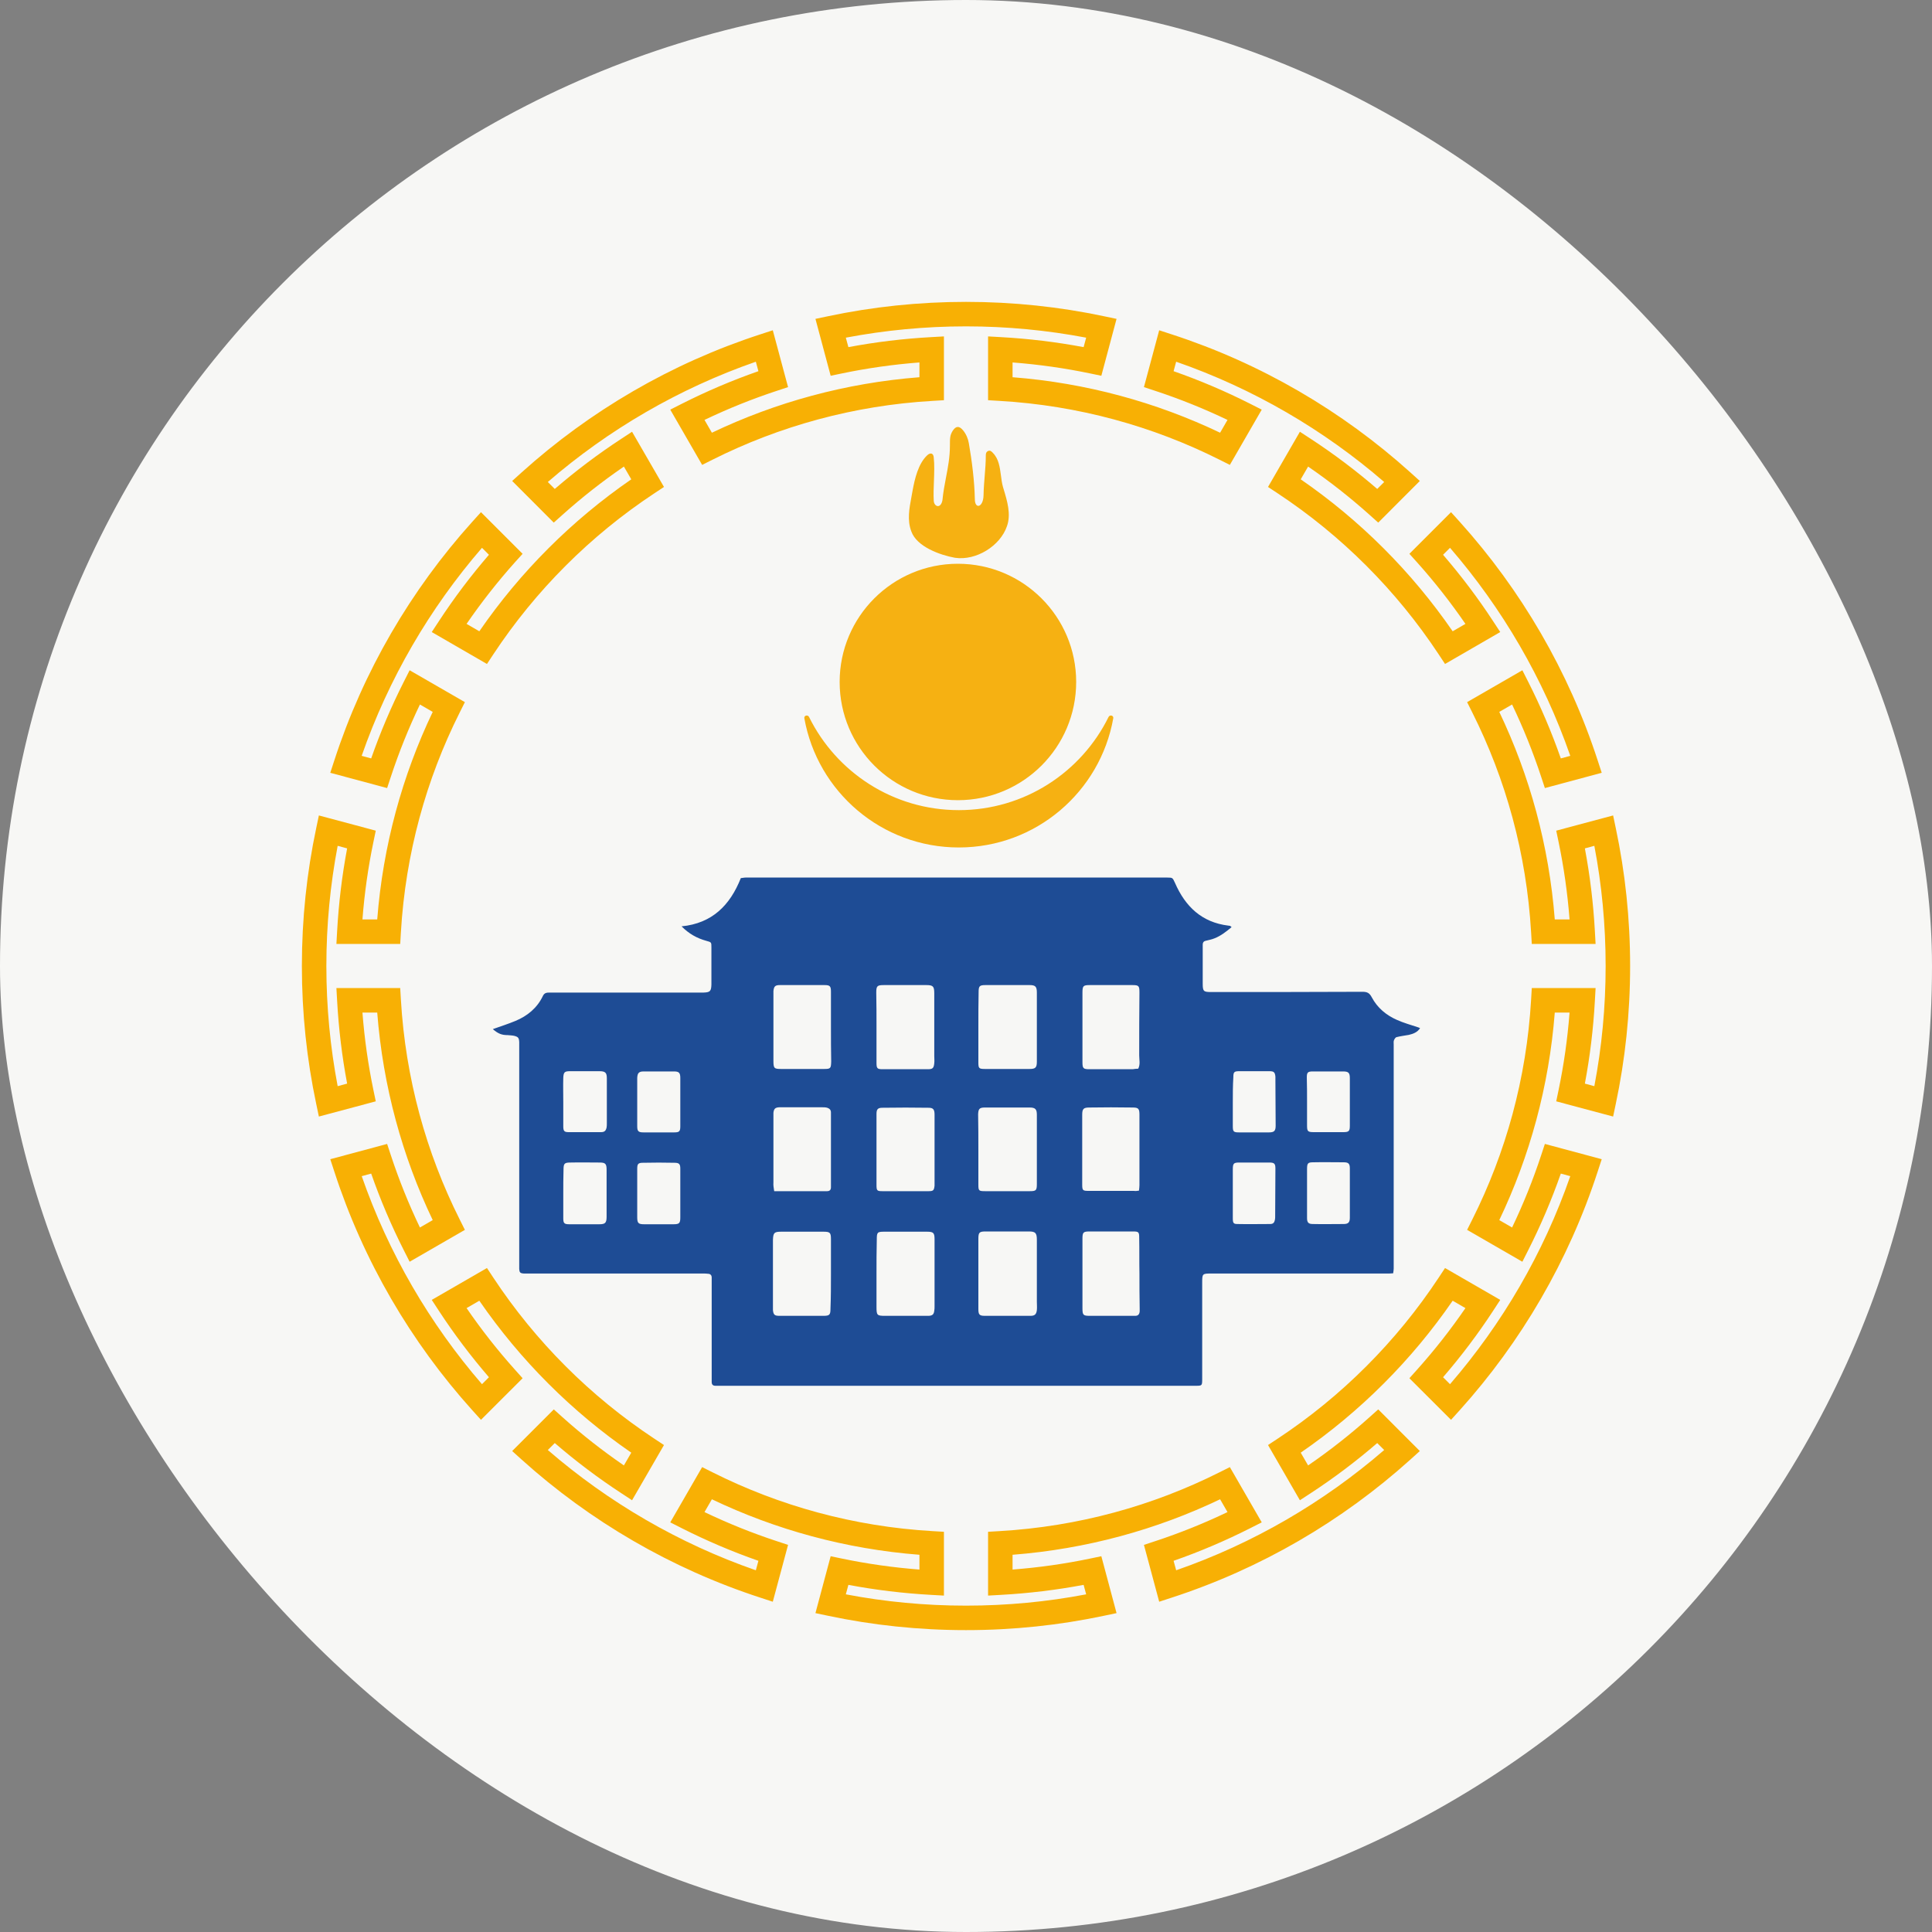
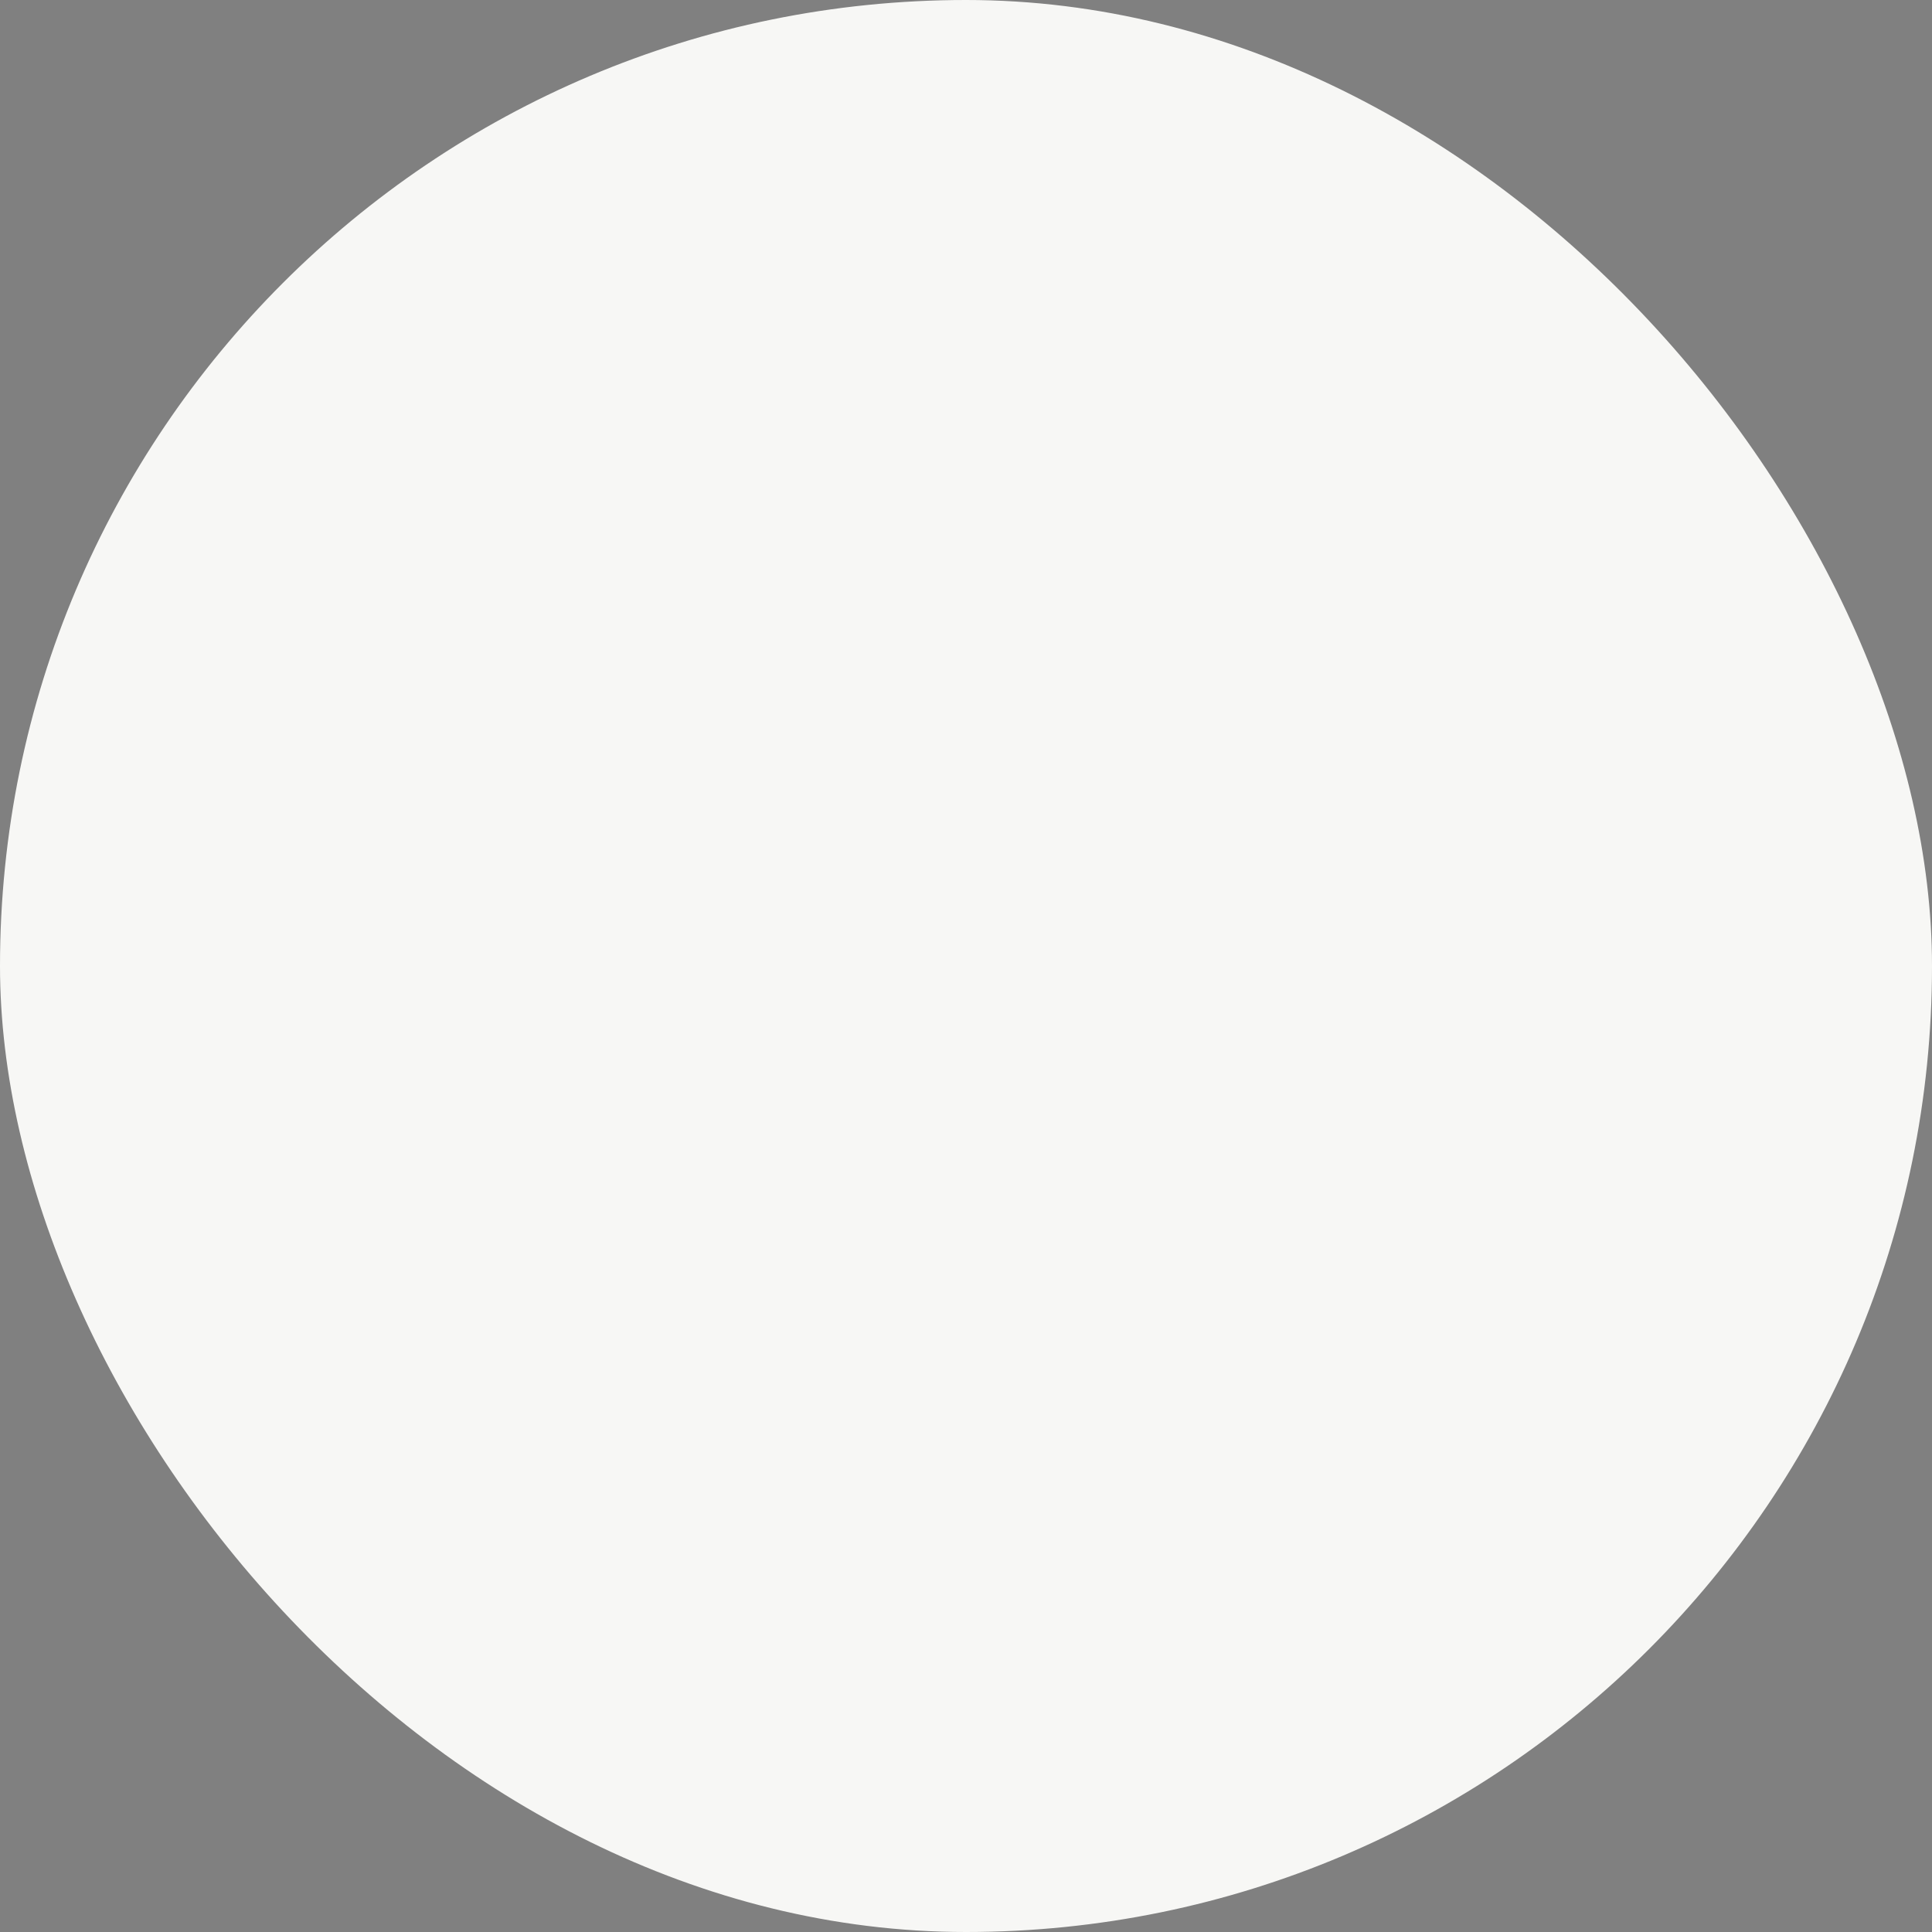
<svg xmlns="http://www.w3.org/2000/svg" width="40" height="40" viewBox="0 0 40 40" fill="none">
  <rect x="0" y="0" width="40" height="40" fill="#808080" stroke="none" />
  <rect width="40" height="40" rx="20" fill="#F7F7F5" />
  <g clip-path="url(#clip0_3334_3154)">
-     <path d="M10.203 21.307C10.363 21.25 10.523 21.199 10.672 21.137C10.92 21.034 11.121 20.869 11.239 20.622C11.27 20.555 11.317 20.55 11.379 20.55C12.43 20.55 13.482 20.55 14.534 20.55C14.544 20.55 14.559 20.55 14.57 20.55C14.704 20.545 14.724 20.519 14.729 20.385C14.729 20.127 14.729 19.875 14.729 19.617C14.729 19.504 14.729 19.509 14.621 19.478C14.431 19.426 14.265 19.334 14.111 19.179C14.745 19.117 15.116 18.741 15.338 18.18C15.364 18.18 15.4 18.169 15.436 18.169C18.349 18.169 21.256 18.169 24.169 18.169C24.282 18.169 24.277 18.174 24.328 18.282C24.54 18.767 24.88 19.097 25.432 19.164C25.442 19.164 25.457 19.169 25.468 19.169C25.473 19.174 25.478 19.179 25.499 19.195C25.39 19.287 25.277 19.375 25.148 19.426C25.086 19.452 25.024 19.462 24.963 19.478C24.916 19.488 24.901 19.519 24.901 19.555C24.901 19.617 24.901 19.679 24.901 19.741C24.901 19.952 24.901 20.163 24.901 20.369C24.901 20.524 24.921 20.539 25.071 20.539C26.117 20.539 27.164 20.539 28.21 20.534C28.308 20.534 28.355 20.56 28.401 20.648C28.515 20.864 28.7 21.019 28.922 21.116C29.061 21.178 29.21 21.22 29.35 21.266C29.365 21.271 29.381 21.276 29.401 21.287C29.345 21.374 29.257 21.405 29.169 21.426C29.087 21.441 28.999 21.451 28.917 21.472C28.891 21.477 28.87 21.513 28.86 21.539C28.85 21.565 28.855 21.596 28.855 21.627C28.855 23.172 28.855 24.718 28.855 26.264C28.855 26.29 28.85 26.321 28.844 26.362C28.798 26.367 28.752 26.367 28.71 26.367C27.504 26.367 26.293 26.367 25.086 26.367C24.89 26.367 24.89 26.367 24.89 26.568C24.89 27.233 24.89 27.892 24.89 28.557C24.89 28.686 24.885 28.691 24.762 28.691C24.251 28.691 23.741 28.691 23.23 28.691C20.447 28.691 17.668 28.691 14.884 28.691C14.858 28.691 14.833 28.691 14.812 28.691C14.76 28.691 14.735 28.665 14.735 28.614C14.735 28.583 14.735 28.557 14.735 28.526C14.735 27.856 14.735 27.192 14.735 26.522C14.735 26.496 14.735 26.47 14.735 26.45C14.735 26.398 14.704 26.372 14.657 26.372C14.626 26.367 14.59 26.367 14.559 26.367C13.343 26.367 12.126 26.367 10.909 26.367C10.889 26.367 10.868 26.367 10.848 26.367C10.77 26.362 10.755 26.346 10.75 26.274C10.75 26.202 10.75 26.135 10.75 26.063C10.75 24.589 10.75 23.111 10.75 21.637C10.75 21.616 10.75 21.596 10.75 21.575C10.745 21.488 10.729 21.467 10.647 21.446C10.605 21.436 10.559 21.436 10.513 21.431C10.384 21.431 10.312 21.4 10.203 21.307ZM20.256 26.372C20.256 26.614 20.256 26.857 20.256 27.099C20.256 27.217 20.276 27.243 20.39 27.243C20.704 27.243 21.024 27.243 21.338 27.243C21.426 27.243 21.457 27.207 21.467 27.125C21.473 27.068 21.467 27.011 21.467 26.949C21.467 26.522 21.467 26.094 21.467 25.666C21.467 25.527 21.436 25.496 21.302 25.496C21.009 25.496 20.709 25.496 20.416 25.496C20.276 25.496 20.256 25.512 20.256 25.651C20.256 25.893 20.256 26.13 20.256 26.372ZM20.256 21.266C20.256 21.508 20.256 21.75 20.256 21.992C20.256 22.121 20.266 22.132 20.4 22.132C20.704 22.132 21.009 22.132 21.313 22.132C21.436 22.132 21.467 22.106 21.467 21.982C21.467 21.503 21.467 21.029 21.467 20.55C21.467 20.426 21.436 20.395 21.318 20.395C21.014 20.395 20.709 20.395 20.405 20.395C20.276 20.395 20.261 20.416 20.261 20.55C20.256 20.787 20.256 21.024 20.256 21.266ZM20.256 23.801C20.256 24.038 20.256 24.28 20.256 24.517C20.256 24.656 20.261 24.662 20.405 24.662C20.709 24.662 21.014 24.662 21.318 24.662C21.452 24.662 21.467 24.646 21.467 24.512C21.467 24.033 21.467 23.559 21.467 23.08C21.467 22.966 21.436 22.93 21.318 22.93C21.009 22.93 20.699 22.93 20.39 22.93C20.276 22.93 20.256 22.961 20.251 23.069C20.256 23.317 20.256 23.559 20.256 23.801ZM18.147 26.367C18.147 26.599 18.147 26.831 18.147 27.058C18.147 27.233 18.158 27.243 18.328 27.243C18.57 27.243 18.812 27.243 19.055 27.243C19.111 27.243 19.168 27.243 19.23 27.243C19.307 27.238 19.333 27.212 19.343 27.14C19.349 27.109 19.349 27.073 19.349 27.042C19.349 26.805 19.349 26.573 19.349 26.336C19.349 26.11 19.349 25.883 19.349 25.656C19.349 25.522 19.323 25.501 19.189 25.501C18.895 25.501 18.601 25.501 18.312 25.501C18.163 25.501 18.153 25.512 18.153 25.666C18.147 25.898 18.147 26.135 18.147 26.367ZM17.204 26.372C17.204 26.135 17.204 25.893 17.204 25.656C17.204 25.517 17.183 25.501 17.044 25.501C16.756 25.501 16.467 25.501 16.178 25.501C16.029 25.501 16.008 25.522 16.003 25.672C16.003 25.682 16.003 25.697 16.003 25.707C16.003 26.145 16.003 26.589 16.003 27.027C16.003 27.058 16.003 27.094 16.003 27.125C16.013 27.222 16.039 27.243 16.137 27.243C16.441 27.243 16.745 27.243 17.049 27.243C17.173 27.243 17.194 27.222 17.194 27.099C17.204 26.857 17.204 26.614 17.204 26.372ZM17.204 21.276C17.204 21.029 17.204 20.782 17.204 20.534C17.204 20.416 17.183 20.395 17.07 20.395C16.91 20.395 16.75 20.395 16.59 20.395C16.441 20.395 16.297 20.395 16.147 20.395C16.049 20.395 16.023 20.421 16.013 20.519C16.013 20.545 16.013 20.57 16.013 20.591C16.013 20.818 16.013 21.044 16.013 21.271C16.013 21.503 16.013 21.73 16.013 21.962C16.013 22.121 16.029 22.132 16.178 22.132C16.472 22.132 16.761 22.132 17.055 22.132C17.199 22.132 17.204 22.121 17.209 21.977C17.204 21.745 17.204 21.508 17.204 21.276ZM18.147 21.266C18.147 21.513 18.147 21.761 18.147 22.008C18.147 22.116 18.163 22.137 18.266 22.137C18.58 22.137 18.9 22.137 19.215 22.137C19.312 22.137 19.333 22.111 19.343 22.013C19.349 21.962 19.343 21.915 19.343 21.864C19.343 21.431 19.343 20.998 19.343 20.565C19.343 20.421 19.318 20.395 19.178 20.395C18.885 20.395 18.596 20.395 18.302 20.395C18.163 20.395 18.142 20.411 18.142 20.55C18.147 20.787 18.147 21.024 18.147 21.266ZM19.349 23.796C19.349 23.559 19.349 23.317 19.349 23.08C19.349 22.971 19.323 22.935 19.225 22.935C18.905 22.93 18.591 22.93 18.271 22.935C18.173 22.935 18.147 22.966 18.147 23.064C18.147 23.214 18.147 23.363 18.147 23.507C18.147 23.847 18.147 24.193 18.147 24.533C18.147 24.651 18.158 24.662 18.271 24.662C18.591 24.662 18.905 24.662 19.225 24.662C19.323 24.662 19.338 24.646 19.349 24.548C19.349 24.522 19.349 24.497 19.349 24.476C19.349 24.249 19.349 24.023 19.349 23.796ZM16.029 24.662C16.405 24.662 16.761 24.662 17.122 24.662C17.178 24.662 17.204 24.636 17.204 24.579C17.204 24.548 17.204 24.522 17.204 24.491C17.204 24.033 17.204 23.579 17.204 23.121C17.204 23.09 17.204 23.064 17.204 23.033C17.204 22.977 17.173 22.951 17.127 22.935C17.091 22.925 17.055 22.925 17.018 22.925C16.802 22.925 16.58 22.925 16.364 22.925C16.286 22.925 16.209 22.925 16.132 22.925C16.049 22.93 16.023 22.956 16.013 23.038C16.013 23.059 16.013 23.08 16.013 23.1C16.013 23.559 16.013 24.023 16.013 24.481C16.008 24.538 16.018 24.595 16.029 24.662ZM23.591 26.372C23.586 26.125 23.591 25.878 23.586 25.63C23.586 25.507 23.576 25.496 23.452 25.496C23.158 25.496 22.859 25.496 22.565 25.496C22.426 25.496 22.411 25.512 22.411 25.651C22.411 26.13 22.411 26.604 22.411 27.083C22.411 27.228 22.426 27.243 22.565 27.243C22.859 27.243 23.158 27.243 23.452 27.243C23.468 27.243 23.483 27.243 23.504 27.243C23.566 27.243 23.591 27.207 23.596 27.15C23.596 27.13 23.596 27.109 23.596 27.088C23.591 26.851 23.591 26.614 23.591 26.372ZM23.566 22.126C23.612 22.034 23.586 21.941 23.586 21.853C23.586 21.421 23.586 20.988 23.591 20.555C23.591 20.411 23.581 20.395 23.442 20.395C23.148 20.395 22.854 20.395 22.565 20.395C22.426 20.395 22.411 20.411 22.411 20.555C22.411 21.034 22.411 21.508 22.411 21.987C22.411 22.121 22.426 22.137 22.56 22.137C22.859 22.137 23.153 22.137 23.452 22.137C23.488 22.132 23.524 22.126 23.566 22.126ZM23.581 24.651C23.586 24.61 23.591 24.574 23.591 24.538C23.591 24.053 23.591 23.569 23.591 23.08C23.591 22.956 23.571 22.93 23.452 22.93C23.153 22.925 22.849 22.925 22.55 22.93C22.431 22.93 22.406 22.961 22.406 23.08C22.406 23.559 22.406 24.043 22.406 24.522C22.406 24.646 22.416 24.656 22.54 24.656C22.854 24.656 23.163 24.656 23.478 24.656C23.509 24.662 23.54 24.656 23.581 24.651ZM11.662 24.718C11.662 24.888 11.662 25.053 11.662 25.223C11.662 25.326 11.683 25.347 11.786 25.347C11.992 25.347 12.198 25.347 12.405 25.347C12.528 25.347 12.559 25.321 12.559 25.192C12.559 24.868 12.559 24.543 12.559 24.218C12.559 24.095 12.533 24.069 12.415 24.069C12.214 24.069 12.013 24.064 11.812 24.069C11.683 24.069 11.667 24.09 11.667 24.224C11.662 24.389 11.662 24.553 11.662 24.718ZM14.085 24.708C14.085 24.538 14.085 24.363 14.085 24.193C14.085 24.1 14.059 24.074 13.966 24.074C13.75 24.069 13.528 24.069 13.312 24.074C13.209 24.074 13.193 24.1 13.193 24.203C13.193 24.538 13.193 24.868 13.193 25.203C13.193 25.326 13.219 25.347 13.338 25.347C13.539 25.347 13.74 25.347 13.941 25.347C14.065 25.347 14.085 25.326 14.085 25.203C14.085 25.038 14.085 24.873 14.085 24.708ZM11.662 22.812C11.662 22.982 11.662 23.152 11.662 23.317C11.662 23.42 11.683 23.44 11.776 23.44C11.997 23.44 12.219 23.44 12.441 23.44C12.518 23.44 12.544 23.41 12.559 23.343C12.564 23.317 12.564 23.286 12.564 23.255C12.564 22.946 12.564 22.637 12.564 22.327C12.564 22.209 12.533 22.178 12.41 22.178C12.209 22.178 12.008 22.178 11.801 22.178C11.688 22.178 11.667 22.199 11.662 22.317C11.657 22.482 11.662 22.647 11.662 22.812ZM27.061 24.692C27.061 24.868 27.061 25.048 27.061 25.223C27.061 25.311 27.092 25.342 27.179 25.342C27.391 25.347 27.607 25.342 27.819 25.342C27.911 25.342 27.947 25.311 27.947 25.213C27.947 24.873 27.947 24.533 27.947 24.188C27.947 24.09 27.916 24.064 27.819 24.064C27.607 24.064 27.401 24.059 27.19 24.064C27.076 24.064 27.061 24.084 27.061 24.208C27.061 24.373 27.061 24.533 27.061 24.692ZM27.061 22.822C27.061 22.982 27.061 23.142 27.061 23.301C27.061 23.425 27.076 23.44 27.205 23.44C27.406 23.44 27.607 23.44 27.808 23.44C27.927 23.44 27.947 23.42 27.947 23.306C27.947 23.178 27.947 23.054 27.947 22.925C27.947 22.724 27.947 22.523 27.947 22.322C27.947 22.209 27.916 22.183 27.808 22.183C27.597 22.183 27.391 22.183 27.179 22.183C27.076 22.183 27.056 22.204 27.056 22.307C27.061 22.477 27.061 22.652 27.061 22.822ZM14.085 22.822C14.085 22.652 14.085 22.487 14.085 22.317C14.085 22.209 14.054 22.183 13.956 22.183C13.745 22.183 13.539 22.183 13.327 22.183C13.229 22.183 13.198 22.214 13.193 22.317C13.193 22.652 13.193 22.982 13.193 23.317C13.193 23.425 13.219 23.445 13.327 23.445C13.539 23.445 13.745 23.445 13.956 23.445C14.065 23.445 14.085 23.425 14.085 23.317C14.085 23.152 14.085 22.987 14.085 22.822ZM25.524 24.698C25.524 24.873 25.524 25.053 25.524 25.228C25.524 25.321 25.54 25.342 25.617 25.342C25.844 25.347 26.071 25.342 26.298 25.342C26.36 25.342 26.385 25.311 26.396 25.254C26.401 25.228 26.401 25.203 26.401 25.182C26.401 24.852 26.406 24.522 26.406 24.193C26.406 24.095 26.385 24.069 26.282 24.069C26.076 24.069 25.87 24.069 25.664 24.069C25.54 24.069 25.524 24.084 25.524 24.218C25.524 24.378 25.524 24.538 25.524 24.698ZM25.524 22.822C25.524 22.987 25.524 23.152 25.524 23.317C25.524 23.43 25.54 23.445 25.653 23.445C25.86 23.445 26.066 23.445 26.272 23.445C26.38 23.445 26.411 23.415 26.411 23.306C26.411 22.997 26.406 22.688 26.406 22.379C26.406 22.348 26.406 22.322 26.406 22.291C26.396 22.199 26.375 22.178 26.282 22.178C26.071 22.178 25.865 22.178 25.653 22.178C25.55 22.178 25.535 22.199 25.535 22.302C25.524 22.477 25.524 22.652 25.524 22.822Z" fill="#1E4C95" />
-     <path fill-rule="evenodd" clip-rule="evenodd" d="M20.456 9.338C20.415 9.358 20.41 9.394 20.41 9.43C20.41 9.579 20.398 9.714 20.387 9.853C20.377 9.979 20.366 10.108 20.363 10.255C20.358 10.507 20.183 10.552 20.183 10.332C20.175 9.96 20.123 9.544 20.059 9.178C20.043 9.08 20.002 8.987 19.94 8.91C19.858 8.812 19.791 8.817 19.724 8.92C19.667 9.013 19.667 9.07 19.667 9.224C19.667 9.465 19.626 9.678 19.585 9.891C19.556 10.043 19.527 10.196 19.512 10.358C19.474 10.547 19.332 10.487 19.332 10.358C19.325 10.241 19.33 10.104 19.336 9.965C19.342 9.792 19.349 9.616 19.332 9.472C19.327 9.384 19.265 9.363 19.198 9.425C19.01 9.6 18.939 9.915 18.894 10.157C18.887 10.2 18.878 10.245 18.87 10.29C18.826 10.525 18.779 10.772 18.868 11.002C18.979 11.319 19.462 11.492 19.77 11.548C20.209 11.614 20.709 11.303 20.848 10.894C20.936 10.648 20.854 10.375 20.779 10.127C20.775 10.111 20.77 10.095 20.765 10.08C20.744 10.005 20.733 9.923 20.723 9.842C20.7 9.671 20.678 9.497 20.554 9.374C20.552 9.372 20.55 9.37 20.549 9.368C20.524 9.344 20.499 9.318 20.456 9.338ZM19.832 16.567C21.185 16.567 22.281 15.471 22.281 14.119C22.281 12.768 21.185 11.672 19.832 11.672C18.48 11.672 17.384 12.768 17.384 14.119C17.384 15.471 18.48 16.567 19.832 16.567ZM22.951 14.845C22.977 14.791 23.059 14.812 23.049 14.871C22.779 16.391 21.45 17.546 19.851 17.546C18.252 17.546 16.924 16.391 16.653 14.871C16.643 14.812 16.725 14.791 16.751 14.845C17.314 15.987 18.491 16.773 19.851 16.773C21.211 16.773 22.388 15.987 22.951 14.845Z" fill="#F6B112" />
-   </g>
-   <path fill-rule="evenodd" clip-rule="evenodd" d="M17.145 6.547C18.066 6.352 19.021 6.25 20 6.25C20.979 6.25 21.934 6.352 22.855 6.547L23.117 6.602L22.802 7.78L22.567 7.731C22.044 7.622 21.509 7.546 20.964 7.504V7.81C22.492 7.929 23.942 8.329 25.261 8.959L25.414 8.694C24.93 8.462 24.428 8.26 23.912 8.09L23.684 8.015L24 6.838L24.254 6.921C26.105 7.522 27.784 8.506 29.198 9.779L29.396 9.958L28.535 10.82L28.356 10.66C27.954 10.3 27.529 9.966 27.083 9.66L26.93 9.924C28.161 10.772 29.228 11.839 30.076 13.07L30.34 12.917C30.034 12.471 29.7 12.046 29.34 11.644L29.18 11.466L30.042 10.604L30.221 10.802C31.494 12.216 32.477 13.895 33.079 15.746L33.162 16L31.985 16.316L31.91 16.088C31.74 15.572 31.538 15.07 31.306 14.586L31.041 14.739C31.671 16.058 32.071 17.508 32.19 19.036H32.496C32.454 18.491 32.378 17.956 32.269 17.433L32.22 17.198L33.398 16.883L33.453 17.145C33.648 18.066 33.75 19.021 33.75 20C33.75 20.979 33.648 21.934 33.453 22.855L33.398 23.117L32.22 22.802L32.269 22.567C32.378 22.044 32.454 21.509 32.496 20.964H32.19C32.071 22.492 31.671 23.942 31.041 25.261L31.306 25.414C31.538 24.93 31.74 24.428 31.91 23.912L31.985 23.684L33.162 24L33.079 24.254C32.477 26.105 31.494 27.784 30.221 29.198L30.042 29.396L29.18 28.535L29.34 28.356C29.7 27.954 30.034 27.529 30.34 27.083L30.076 26.93C29.228 28.161 28.161 29.228 26.93 30.076L27.083 30.34C27.529 30.034 27.954 29.7 28.356 29.34L28.535 29.18L29.396 30.042L29.198 30.221C27.784 31.494 26.105 32.477 24.254 33.079L24 33.162L23.684 31.985L23.912 31.91C24.428 31.74 24.93 31.538 25.414 31.306L25.261 31.041C23.942 31.671 22.492 32.071 20.964 32.19V32.496C21.509 32.454 22.044 32.378 22.567 32.269L22.802 32.22L23.117 33.398L22.855 33.453C21.934 33.648 20.979 33.75 20 33.75C19.021 33.75 18.066 33.648 17.145 33.453L16.883 33.398L17.198 32.22L17.433 32.269C17.956 32.378 18.491 32.454 19.036 32.496V32.19C17.508 32.071 16.058 31.671 14.739 31.041L14.586 31.306C15.07 31.538 15.572 31.74 16.088 31.91L16.316 31.985L16 33.162L15.746 33.079C13.895 32.477 12.216 31.494 10.802 30.221L10.604 30.042L11.466 29.18L11.644 29.34C12.046 29.7 12.471 30.034 12.917 30.34L13.07 30.076C11.839 29.228 10.772 28.161 9.924 26.93L9.66 27.083C9.966 27.529 10.3 27.954 10.66 28.356L10.82 28.535L9.958 29.396L9.779 29.198C8.506 27.784 7.522 26.105 6.921 24.254L6.838 24L8.015 23.684L8.09 23.912C8.26 24.428 8.462 24.93 8.694 25.414L8.959 25.261C8.329 23.942 7.929 22.492 7.81 20.964H7.504C7.546 21.509 7.622 22.044 7.731 22.567L7.78 22.802L6.602 23.117L6.547 22.855C6.352 21.934 6.25 20.979 6.25 20C6.25 19.021 6.352 18.066 6.547 17.145L6.602 16.883L7.78 17.198L7.731 17.433C7.622 17.956 7.546 18.491 7.504 19.036H7.81C7.929 17.508 8.329 16.058 8.959 14.739L8.694 14.586C8.462 15.07 8.26 15.572 8.09 16.088L8.015 16.316L6.838 16L6.921 15.746C7.522 13.895 8.506 12.216 9.779 10.802L9.958 10.604L10.82 11.466L10.659 11.644C10.3 12.046 9.966 12.471 9.66 12.917L9.924 13.07C10.772 11.839 11.839 10.772 13.07 9.924L12.917 9.66C12.471 9.966 12.046 10.3 11.644 10.66L11.465 10.82L10.604 9.958L10.802 9.779C12.216 8.506 13.895 7.522 15.746 6.921L16 6.838L16.316 8.015L16.088 8.09C15.572 8.26 15.07 8.462 14.586 8.694L14.739 8.959C16.058 8.329 17.508 7.929 19.036 7.81V7.504C18.491 7.546 17.956 7.622 17.433 7.731L17.198 7.78L16.883 6.602L17.145 6.547ZM17.512 6.991L17.565 7.187C18.123 7.082 18.695 7.012 19.276 6.98L19.543 6.965V8.286L19.305 8.3C17.675 8.395 16.135 8.823 14.751 9.518L14.537 9.625L13.877 8.481L14.116 8.36C14.626 8.102 15.156 7.876 15.702 7.685L15.649 7.489C14.053 8.044 12.595 8.896 11.342 9.979L11.486 10.123C11.921 9.748 12.38 9.401 12.862 9.086L13.086 8.939L13.747 10.082L13.547 10.214C12.224 11.088 11.088 12.224 10.214 13.547L10.082 13.747L8.939 13.086L9.086 12.862C9.401 12.38 9.748 11.921 10.123 11.486L9.979 11.342C8.896 12.595 8.044 14.053 7.488 15.649L7.685 15.702C7.876 15.156 8.102 14.626 8.36 14.116L8.481 13.877L9.625 14.537L9.518 14.751C8.823 16.135 8.395 17.675 8.3 19.305L8.286 19.543H6.965L6.98 19.276C7.012 18.695 7.082 18.123 7.187 17.565L6.991 17.512C6.838 18.318 6.757 19.149 6.757 20C6.757 20.851 6.838 21.682 6.991 22.488L7.187 22.435C7.082 21.877 7.012 21.305 6.98 20.724L6.965 20.457H8.286L8.3 20.695C8.395 22.325 8.823 23.865 9.518 25.249L9.625 25.463L8.481 26.123L8.36 25.884C8.102 25.374 7.876 24.844 7.685 24.298L7.489 24.351C8.044 25.947 8.896 27.405 9.979 28.658L10.123 28.514C9.748 28.079 9.401 27.62 9.086 27.138L8.939 26.913L10.082 26.253L10.214 26.453C11.088 27.776 12.224 28.912 13.547 29.786L13.747 29.918L13.086 31.061L12.862 30.914C12.38 30.599 11.921 30.252 11.486 29.877L11.342 30.021C12.595 31.104 14.053 31.956 15.649 32.511L15.702 32.315C15.156 32.124 14.626 31.898 14.116 31.64L13.877 31.519L14.537 30.375L14.751 30.482C16.135 31.177 17.675 31.605 19.305 31.7L19.543 31.714V33.035L19.276 33.02C18.695 32.988 18.123 32.918 17.565 32.813L17.512 33.009C18.318 33.163 19.149 33.243 20 33.243C20.851 33.243 21.682 33.163 22.488 33.009L22.435 32.813C21.877 32.918 21.305 32.988 20.724 33.02L20.457 33.035V31.714L20.695 31.7C22.325 31.605 23.865 31.177 25.249 30.482L25.463 30.375L26.123 31.519L25.884 31.64C25.374 31.898 24.844 32.124 24.298 32.315L24.351 32.511C25.947 31.956 27.405 31.104 28.658 30.021L28.514 29.877C28.079 30.252 27.62 30.599 27.138 30.914L26.913 31.061L26.253 29.918L26.453 29.786C27.776 28.912 28.912 27.776 29.786 26.453L29.918 26.253L31.061 26.913L30.914 27.138C30.599 27.62 30.252 28.079 29.877 28.514L30.021 28.658C31.104 27.405 31.956 25.947 32.511 24.351L32.315 24.298C32.124 24.844 31.898 25.374 31.64 25.884L31.519 26.123L30.375 25.463L30.482 25.249C31.177 23.865 31.605 22.325 31.7 20.695L31.714 20.457H33.035L33.02 20.724C32.988 21.305 32.918 21.877 32.813 22.435L33.009 22.488C33.163 21.682 33.243 20.851 33.243 20C33.243 19.149 33.163 18.318 33.009 17.512L32.813 17.565C32.918 18.123 32.988 18.695 33.02 19.276L33.035 19.543H31.714L31.7 19.305C31.605 17.675 31.177 16.135 30.482 14.751L30.375 14.537L31.519 13.877L31.64 14.116C31.898 14.626 32.124 15.156 32.315 15.702L32.511 15.649C31.956 14.053 31.104 12.595 30.021 11.342L29.877 11.486C30.252 11.921 30.599 12.38 30.914 12.862L31.061 13.086L29.918 13.747L29.786 13.547C28.912 12.224 27.776 11.088 26.453 10.214L26.253 10.082L26.913 8.939L27.138 9.086C27.62 9.401 28.079 9.748 28.514 10.123L28.658 9.979C27.405 8.896 25.947 8.044 24.351 7.489L24.298 7.685C24.844 7.876 25.374 8.102 25.884 8.36L26.123 8.481L25.463 9.625L25.249 9.518C23.865 8.823 22.325 8.395 20.695 8.3L20.457 8.286V6.965L20.724 6.98C21.305 7.012 21.877 7.082 22.435 7.187L22.488 6.991C21.682 6.838 20.851 6.757 20 6.757C19.149 6.757 18.318 6.838 17.512 6.991Z" fill="#F8B004" />
+     </g>
  <defs>
    <clipPath id="clip0_3334_3154">
      <rect width="19.28" height="19.889" fill="white" transform="translate(10.157 8.838)" />
    </clipPath>
  </defs>
</svg>